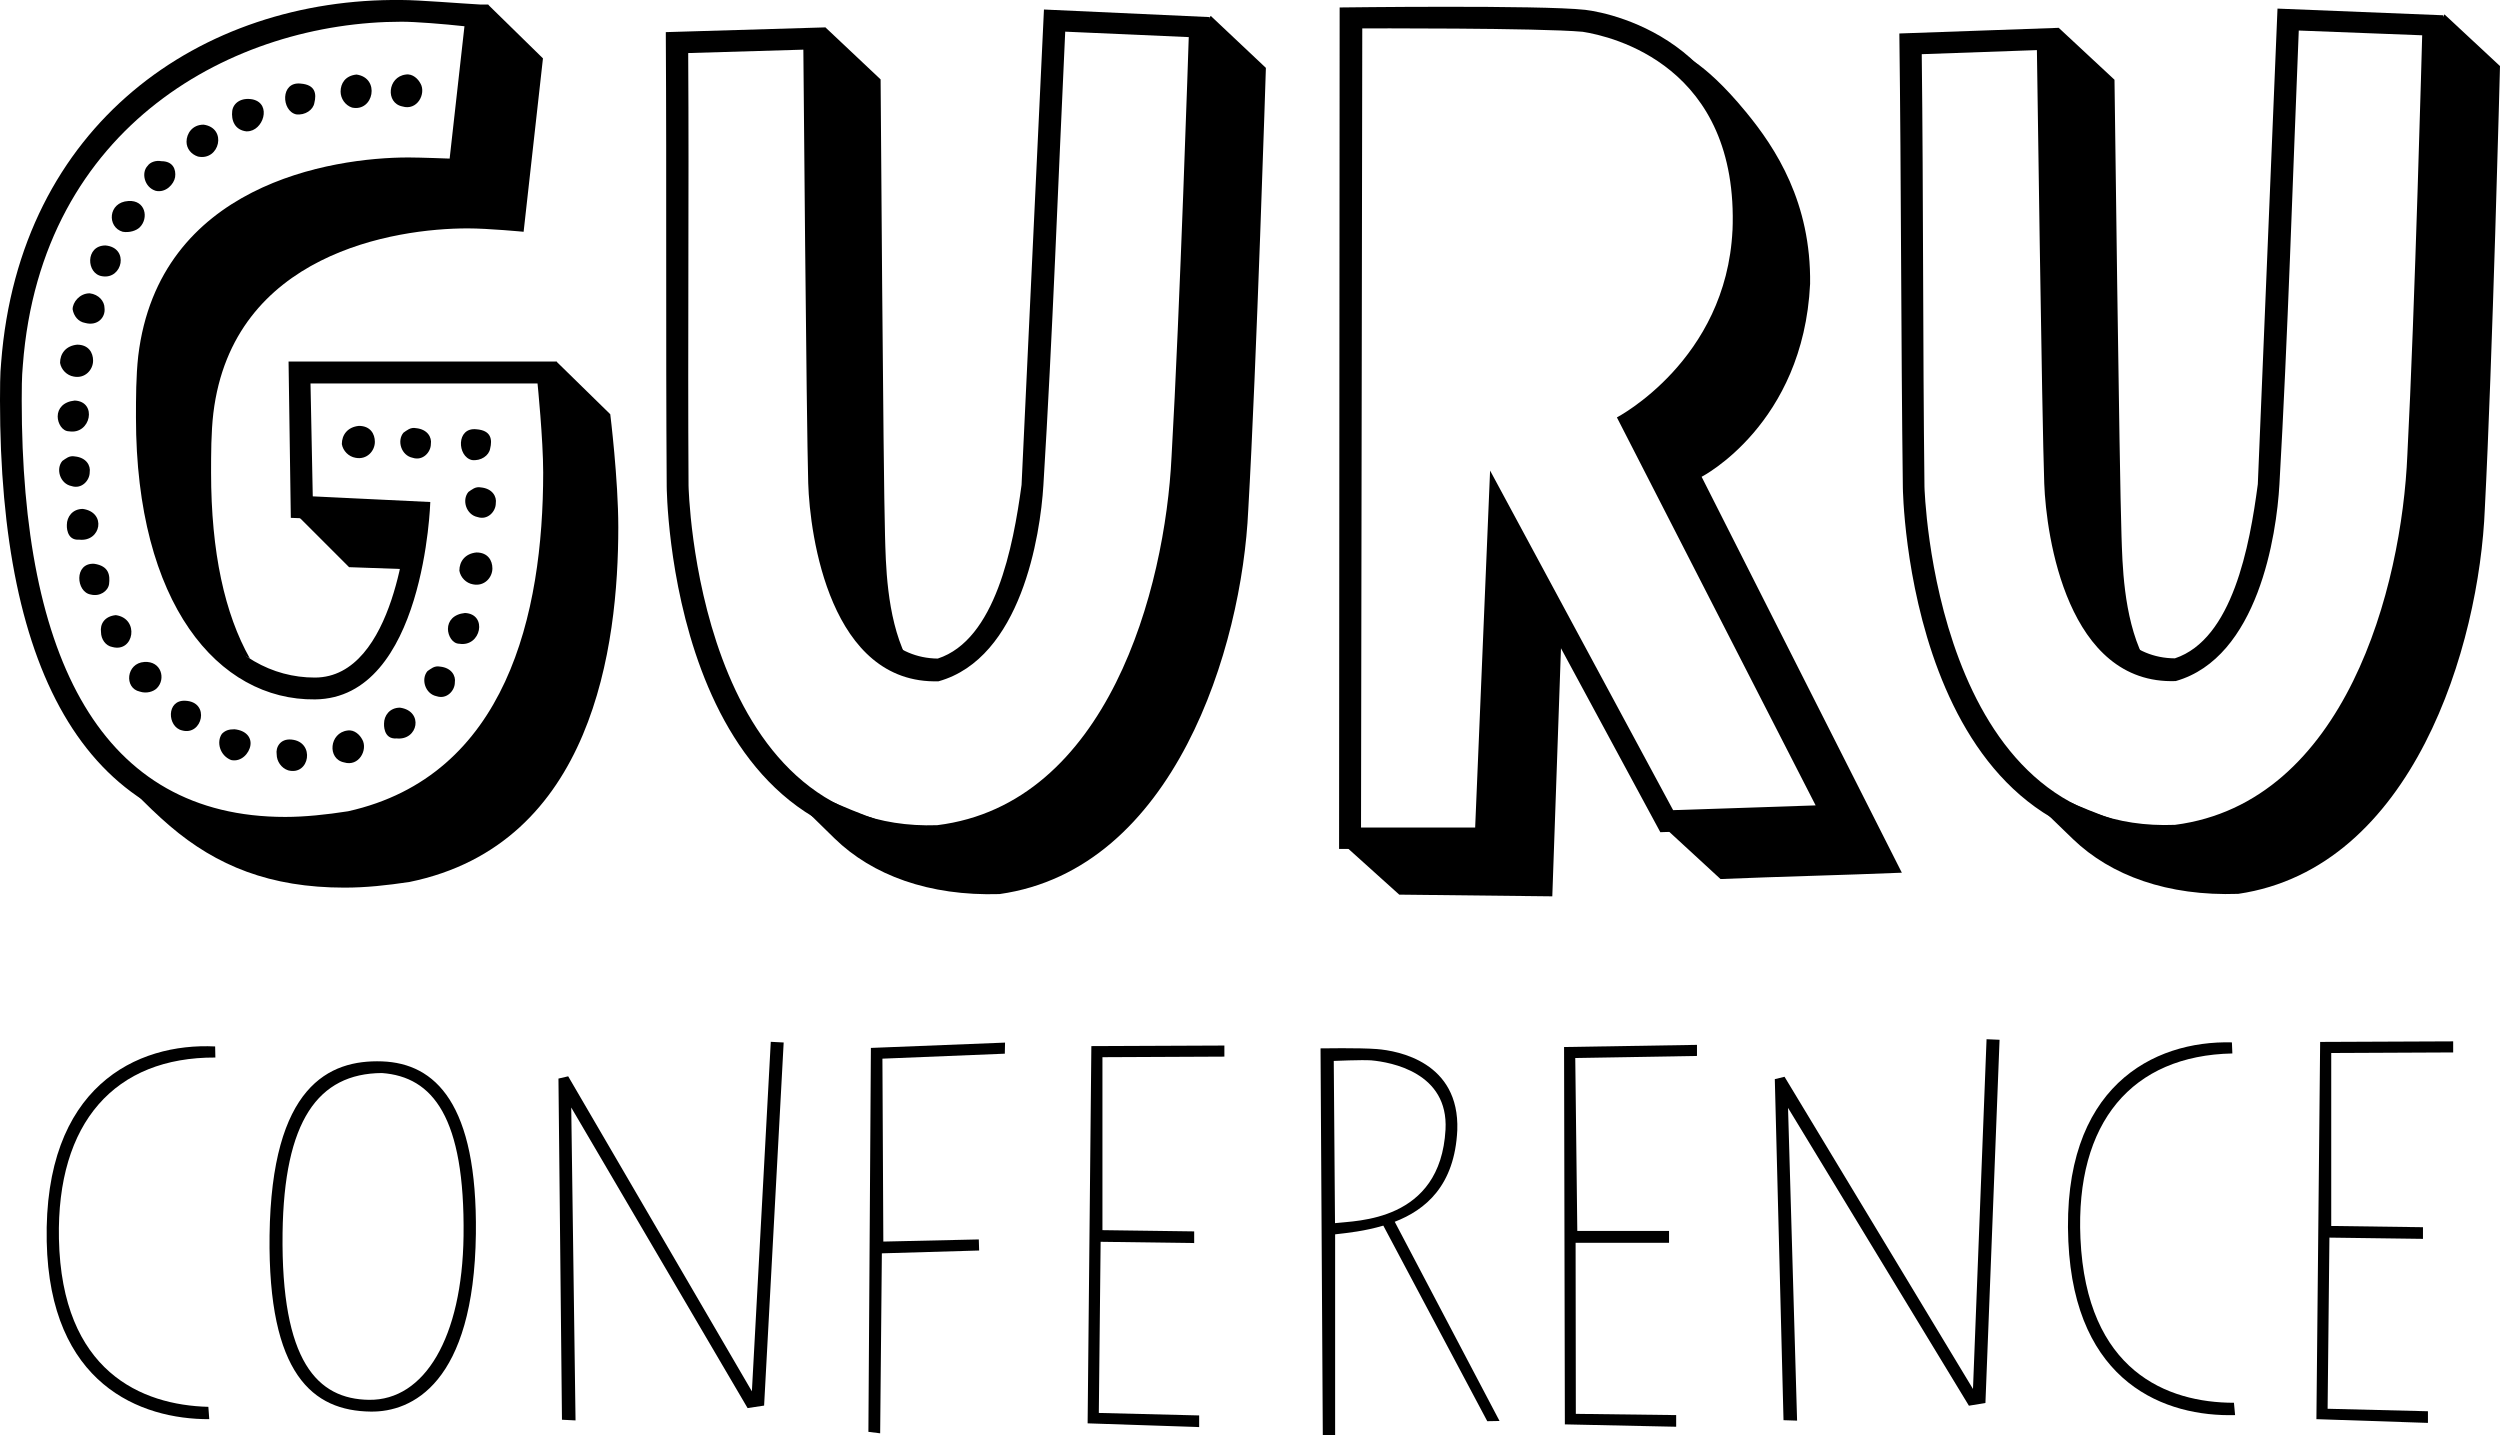
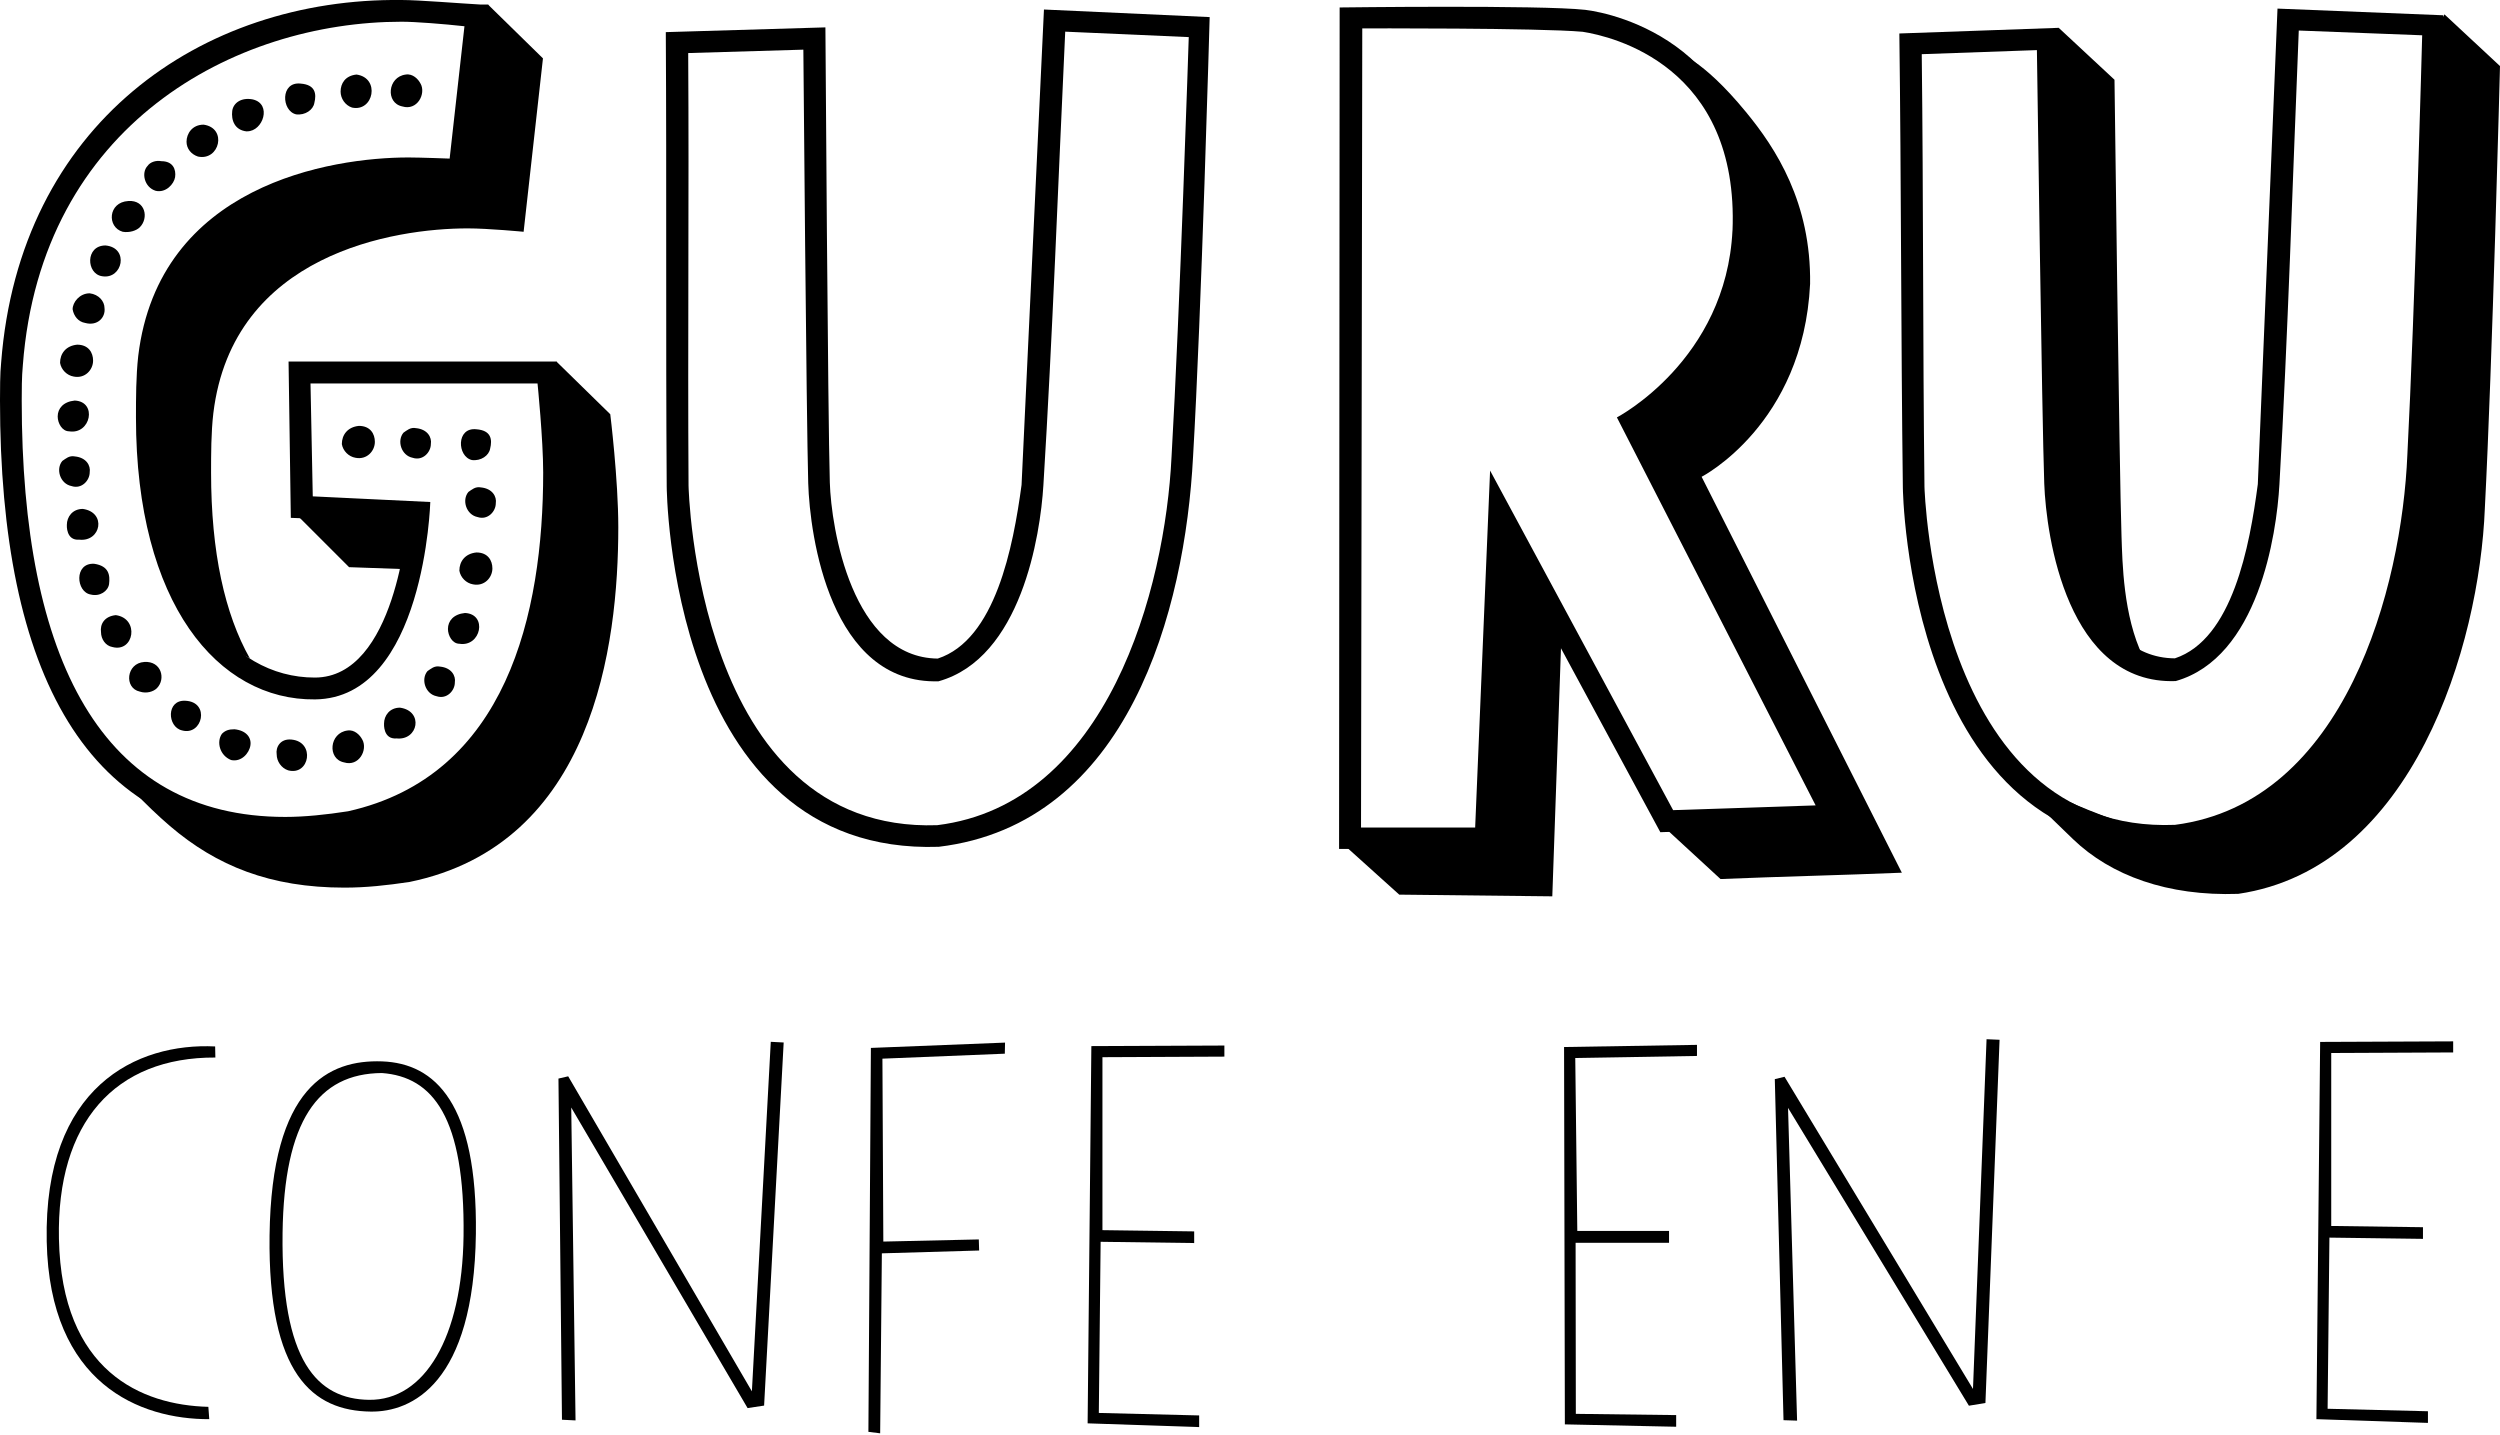
<svg xmlns="http://www.w3.org/2000/svg" id="Layer_2" viewBox="0 0 221.01 126.9">
  <g id="Layer_2-2" data-name="Layer_2">
    <g id="Layer_1-2">
      <path d="M18.5,125.46c-6.1.02-14.11-3.09-14.37-15.71-.28-13.71,7.97-17.58,14.89-17.24l.02.98c-8.87-.04-14.04,5.73-13.83,16.02.24,11.75,7.32,14.71,13.21,14.86,0,0,.08,1.09.08,1.09Z" />
      <path d="M42.07,109.07c-.17,13.28-5.7,15.77-9.29,15.72-5.12-.06-9.1-3.27-8.95-15.57.17-13.22,5.26-15.55,9.94-15.39,4.73.17,8.44,3.75,8.3,15.24ZM32.63,123.75c4.9.06,8.23-5.5,8.35-14.48.13-10.5-2.71-14.08-7.22-14.41-5.66.04-8.65,4.24-8.78,14.15-.14,11.37,3.08,14.68,7.65,14.74Z" />
      <path d="M69.28,92.16l-1.73,32.1-1.46.22-15.59-26.57.38,27.66-1.2-.06-.31-30.16.86-.2,16.24,27.85,1.67-30.9,1.15.06h0Z" />
      <path d="M76.77,126.58l.22-33.94,11.86-.47-.02.98-10.82.44.08,16.17,8.44-.19.03.98-8.6.25-.15,15.91s-1.04-.13-1.04-.13Z" />
      <path d="M96.15,125.84l.33-33.36,11.76-.05v.98l-10.78.05v15.29l8.11.11v1.03l-8.27-.11-.16,15.13,8.87.22v1.03l-9.85-.33h-.01Z" />
-       <path d="M132.57,125.62l-1.09.02-9.19-17.29c-1.66.49-3.12.64-4.26.77v17.78l-1.09-.04-.2-34.18s3.43-.06,4.97.06c1.92.15,7.33,1.16,7.12,7.17-.23,4.92-2.82,7.05-5.53,8.1l9.27,17.62h0ZM121.23,93.74c-.82-.06-3.32.05-3.32.05l.11,14.34c1.89-.23,9.32-.11,9.77-8.27.27-5.04-4.8-5.96-6.56-6.12Z" />
      <path d="M138.34,125.92l-.07-33.36,11.75-.19v.98l-10.76.18.18,15.29h8.11v1.05s-8.26,0-8.26,0l.02,15.12,8.87.11v1.03l-9.84-.21h0Z" />
      <path d="M176.77,91.91l-1.25,32.12-1.46.24-15.99-26.33.8,27.65-1.2-.04-.77-30.15.86-.21,16.66,27.6,1.2-30.92,1.15.05h0Z" />
-       <path d="M197.6,125.1c-6.1.17-14.18-2.74-14.75-15.35-.62-13.7,7.53-17.78,14.46-17.6l.04.98c-8.87.18-13.89,6.08-13.43,16.35.53,11.75,7.68,14.53,13.57,14.53l.1,1.08h0Z" />
      <path d="M204.78,125.47l.33-33.36,11.76-.05v.98l-10.78.05v15.29l8.11.11v1.03l-8.27-.11-.16,15.13,8.87.22v1.03l-9.85-.33h0Z" />
      <path d="M49.21,31.98l4.74,4.64s.71,5.75.71,9.98c0,10.49-2.22,28.04-18.46,31.37-2.02.3-3.83.5-5.75.5-6.56,0-11.3-1.92-15.43-5.45-2.12-1.82-4.54-4.34-5.95-6.35l.71.3c7.16,6.96,19.57,5.95,21.48,5.65,16.44-3.33,18.25-20.47,18.25-31.06,0-4.64-.71-9.48-.71-9.48l.4-.1h.01ZM42.76.82l.4-.4,4.84,4.74-1.71,15.33s-3.13-.3-4.94-.3c-6.45,0-20.78,2.22-22.49,16.34-.2,1.71-.2,3.63-.2,5.24,0,7.06,1.21,12.51,3.43,16.44-5.04-2.52-8.98-10.39-8.98-21.48,0-1.71,0-3.33.2-5.24,1.41-14.32,16.14-16.74,22.59-16.74,1.82,0,5.24.3,5.24.3l1.61-14.22h0ZM26.12,45.4l1.01-.3,10.29.3-.91,4.94-5.65-.2-4.74-4.74Z" />
-       <path d="M68.49,68.94c.49-.62,9.63,4.86,14.67,4.71,16.09-1.79,20.97-21,21.5-33.43.6-10.51,1.59-31.32,1.8-37.79l.57-1.03,4.88,4.6s-.83,26.46-1.56,39.09c-.55,12.12-6.52,31.77-21.99,33.95-6.25.19-11.25-1.68-14.57-4.91l-5.3-5.19ZM72.3,3.65l.67-1.23,4.88,4.6s.23,34.8.39,40.34c.07,2.32.11,7.06,1.83,10.64v.2c-5.71-2.15-7.21-11.99-7.32-15.72-.14-4.74-.43-31.47-.45-38.83Z" />
      <path d="M131.77,74.21l1.17-27.91,5.12,9.18-.83,23.76-13.53-.15-4.93-4.44.39-.32,12.61-.12h0ZM148.17,4.59s2.24.51,6.17,5.3c2.66,3.22,5.78,8.04,5.68,15.21-.6,12.44-9.59,17.05-9.59,17.05l17.7,35c-5.34.22-10.69.34-16.03.56l-4.93-4.54.47-.73h14.84l-17.91-35.2s9.6-4.54,10.2-16.98c.21-4.75-4.98-12.92-6.6-15.68h0Z" />
      <path d="M177.92,69.02c.48-.62,9.66,4.8,14.7,4.63,16.08-1.88,20.85-21.12,21.32-33.55.54-10.51,1.41-31.33,1.59-37.8l.57-1.03,4.91,4.57s-.68,26.46-1.34,39.1c-.48,12.13-6.34,31.81-21.8,34.08-6.25.22-11.26-1.62-14.6-4.83l-5.33-5.16h-.02ZM181.36,3.71l.66-1.23,4.91,4.57s.43,34.8.62,40.34c.08,2.32.15,7.06,1.89,10.63v.2c-5.72-2.12-7.28-11.95-7.41-15.68-.17-4.74-.61-31.46-.67-38.83Z" />
      <path d="M6.11,38.13c-.61,0-1.01-.71-1.01-1.31,0-.71.5-1.31,1.51-1.41,2.02.1,1.41,3.03-.5,2.72ZM7.93,41.76c0,.71-.71,1.51-1.61,1.21-1.01-.2-1.41-1.51-.81-2.22.3-.2.61-.5,1.11-.4,1.01.1,1.41.81,1.31,1.41ZM8.23,31.88c0,.81-.71,1.61-1.71,1.41-.61-.1-1.11-.61-1.21-1.21,0-.81.5-1.51,1.51-1.61,1.01,0,1.41.71,1.41,1.41ZM5.91,46.4c0-.71.5-1.41,1.41-1.41,2.12.3,1.61,2.92-.3,2.72-1.21.1-1.11-1.31-1.11-1.31ZM9.24,27.24c.1.81-.61,1.61-1.71,1.31-.61-.1-1.01-.61-1.11-1.21,0-.61.61-1.41,1.51-1.41.81.1,1.31.71,1.31,1.31ZM9.64,51.65c-.1.61-.81,1.11-1.61.91-1.31-.2-1.51-2.82.3-2.72,1.31.2,1.41,1.01,1.31,1.82h0ZM9.03,24.42c-1.41-.2-1.51-2.72.3-2.72,2.12.2,1.51,3.03-.3,2.72ZM9.94,57.2c-.61-.1-1.01-.71-1.01-1.31-.1-.71.3-1.41,1.31-1.51,2.12.3,1.61,3.33-.3,2.82ZM12.36,20.09c-.3.3-.91.5-1.51.4-1.41-.4-1.31-2.62.5-2.72,1.51-.1,1.82,1.51,1.01,2.32ZM13.87,60.84c-.3.3-.91.5-1.51.3-1.41-.3-1.21-2.52.4-2.62,1.51-.1,1.92,1.51,1.11,2.32ZM15.48,15.66c-.1.61-.81,1.41-1.71,1.21-1.01-.3-1.31-1.61-.71-2.22.2-.3.71-.5,1.21-.4,1.01,0,1.31.71,1.21,1.41ZM16.09,64.57c-1.31-.3-1.41-2.72.3-2.62,2.22.1,1.51,3.13-.3,2.62ZM17.5,13.84c-.61-.2-1.01-.71-1.01-1.31,0-.71.5-1.51,1.51-1.51,2.12.3,1.41,3.23-.5,2.82ZM22.14,65.88c-.1.71-.81,1.51-1.71,1.31-1.01-.4-1.31-1.61-.81-2.32.3-.3.61-.4,1.11-.4,1.01.1,1.51.71,1.41,1.41ZM21.84,11.62c-1.11-.1-1.41-1.01-1.31-1.82.1-.71.81-1.21,1.82-1.01,1.71.4.91,2.82-.5,2.82h-.01ZM25.47,68.1c-.61-.2-1.01-.81-1.01-1.41-.1-.61.3-1.41,1.31-1.31,2.12.2,1.61,3.23-.3,2.72ZM27.79,9.1c-.1.61-.81,1.11-1.61,1.01-1.31-.3-1.41-2.92.4-2.72,1.31.1,1.41.91,1.21,1.71ZM32.03,65.38c.5.91-.3,2.42-1.61,2.02-1.51-.3-1.31-2.62.3-2.82.61-.1,1.11.4,1.31.81h0ZM31.12,9.51c-.61-.2-1.01-.81-1.01-1.41,0-.71.4-1.41,1.41-1.51,2.12.3,1.51,3.33-.4,2.92ZM33.14,39.06c0,.81-.71,1.61-1.71,1.41-.61-.1-1.11-.61-1.21-1.21,0-.81.5-1.51,1.51-1.61,1.01,0,1.41.71,1.41,1.41ZM33.95,63.97c0-.71.5-1.41,1.41-1.41,2.12.3,1.61,2.92-.3,2.72-1.21.1-1.11-1.31-1.11-1.31ZM37.18,7.39c.5.91-.3,2.42-1.61,2.02-1.51-.3-1.31-2.62.3-2.82.61-.1,1.11.4,1.31.81h0ZM38.09,39.26c0,.71-.71,1.51-1.61,1.21-1.01-.2-1.41-1.51-.81-2.22.3-.2.61-.5,1.11-.4,1.01.1,1.41.81,1.31,1.41ZM40.21,60.34c0,.71-.71,1.51-1.61,1.21-1.01-.2-1.41-1.51-.81-2.22.3-.2.61-.5,1.11-.4,1.01.1,1.41.81,1.31,1.41ZM40.61,56.91c-.61,0-1.01-.71-1.01-1.31,0-.71.5-1.31,1.51-1.41,2.02.1,1.41,3.03-.5,2.72ZM43.53,50.25c0,.81-.71,1.61-1.71,1.41-.61-.1-1.11-.61-1.21-1.21,0-.81.5-1.51,1.51-1.61,1.01,0,1.41.71,1.41,1.41ZM43.33,39.66c-.1.61-.81,1.11-1.61,1.01-1.31-.3-1.41-2.92.4-2.72,1.31.1,1.41.91,1.21,1.71ZM43.83,44.5c0,.71-.71,1.51-1.61,1.21-1.01-.2-1.41-1.51-.81-2.22.3-.2.61-.5,1.11-.4,1.01.1,1.41.81,1.31,1.41Z" />
      <path d="M41.55,16.14s-3.43-.3-5.45-.3c-6.45,0-20.68,1.71-21.99,15.83-.2,1.92-.2,3.53-.2,5.24,0,15.23,6.35,22.99,13.92,22.99,7.16,0,8.17-13.72,8.17-13.72l-10.29-.4-.2-13.82h23.7s.61,4.94.71,9.78c.4,12.91-3.43,28.74-18.86,31.87-2.02.3-3.83.5-5.85.5-17.55.02-25.21-14.6-25.21-38.71,0-.81,0-2.42.1-3.33C1.71,11,17.75-.2,35.5,0c1.51,0,5.14.3,6.96.4h.71l-1.61,15.73h0ZM2.02,32.28c-.1,1.01-.1,2.32-.1,3.13,0,22.89,7.06,36.81,23.3,36.81,1.71,0,3.63-.2,5.55-.5,14.02-3.13,17.25-17.45,17.25-29.95,0-2.92-.5-7.87-.5-7.87h-20.07l.2,9.98,10.39.5s-.5,17.35-10.19,17.45c-8.57.1-15.83-8.47-15.83-24.91,0-1.71,0-3.63.2-5.45,1.82-15.13,17.04-17.55,23.9-17.55,1.01,0,3.63.1,3.63.1l1.31-11.7c-1.82-.2-4.34-.4-5.55-.4-14.73,0-31.88,9.08-33.49,30.36Z" />
      <path d="M106.94,1.5s-.73,26.25-1.47,38.89c-.71,13.54-5.69,32.45-22.48,34.47-23.89.81-24.05-31.87-24.05-31.87-.09-13.31,0-26.84-.08-40.15l14.11-.42s.22,34.7.39,40.24c.12,4.03,1.97,15.48,9.54,15.56,5.1-1.66,6.67-9.88,7.41-15.35l1.98-42.03,14.65.67h0ZM94.17,2.79c-.62,13.13-1.12,26.97-1.93,40.11-.27,4.45-1.97,15.29-9.27,17.33-9.58.28-11.38-12.88-11.52-17.51-.16-5.54-.43-38.33-.43-38.33l-10.18.3c.08,12.81-.05,25.43.03,38.24,0,0,.61,30.75,21.98,30.02,15.08-1.86,20.16-20.88,20.72-32.6.73-12.63,1.52-37.07,1.52-37.07l-10.91-.48h0Z" />
      <path d="M118.43.66s17.76-.23,21.71.21c2.54.3,15.57,3.09,14.94,19.57-.52,11.73-9.58,17.25-9.58,17.25l18.01,35.29-16.73.59-13.44-24.88-1.03,26.39-13.93-.03.05-74.4h0ZM120.32,73.16h10.09l1.32-31.56,16.18,30.02,12.6-.42-17.57-34.3s9.68-5.04,10.22-16.57v.1c.61-14.66-10.7-17.22-13.24-17.62-3.85-.35-19.49-.3-19.49-.3l-.11,70.66h0Z" />
      <path d="M215.99,1.35s-.58,26.26-1.25,38.9c-.63,13.55-5.51,32.49-22.29,34.6-23.88.95-24.23-31.74-24.23-31.74-.17-13.32-.14-26.84-.31-40.15l14.11-.5s.42,34.7.62,40.24c.14,4.03,2.06,15.47,9.63,15.5,5.09-1.69,6.61-9.92,7.33-15.4l1.74-42.04,14.65.59h0ZM203.22,2.71c-.54,13.14-.96,26.98-1.71,40.12-.25,4.45-1.88,15.31-9.17,17.38-9.58.34-11.45-12.81-11.62-17.45-.2-5.54-.65-38.33-.65-38.33l-10.18.36c.15,12.81.09,25.43.24,38.24,0,0,.79,30.75,22.15,29.89,15.07-1.95,20.05-20.99,20.54-32.72.66-12.64,1.31-37.08,1.31-37.08l-10.91-.42h0Z" />
    </g>
  </g>
</svg>